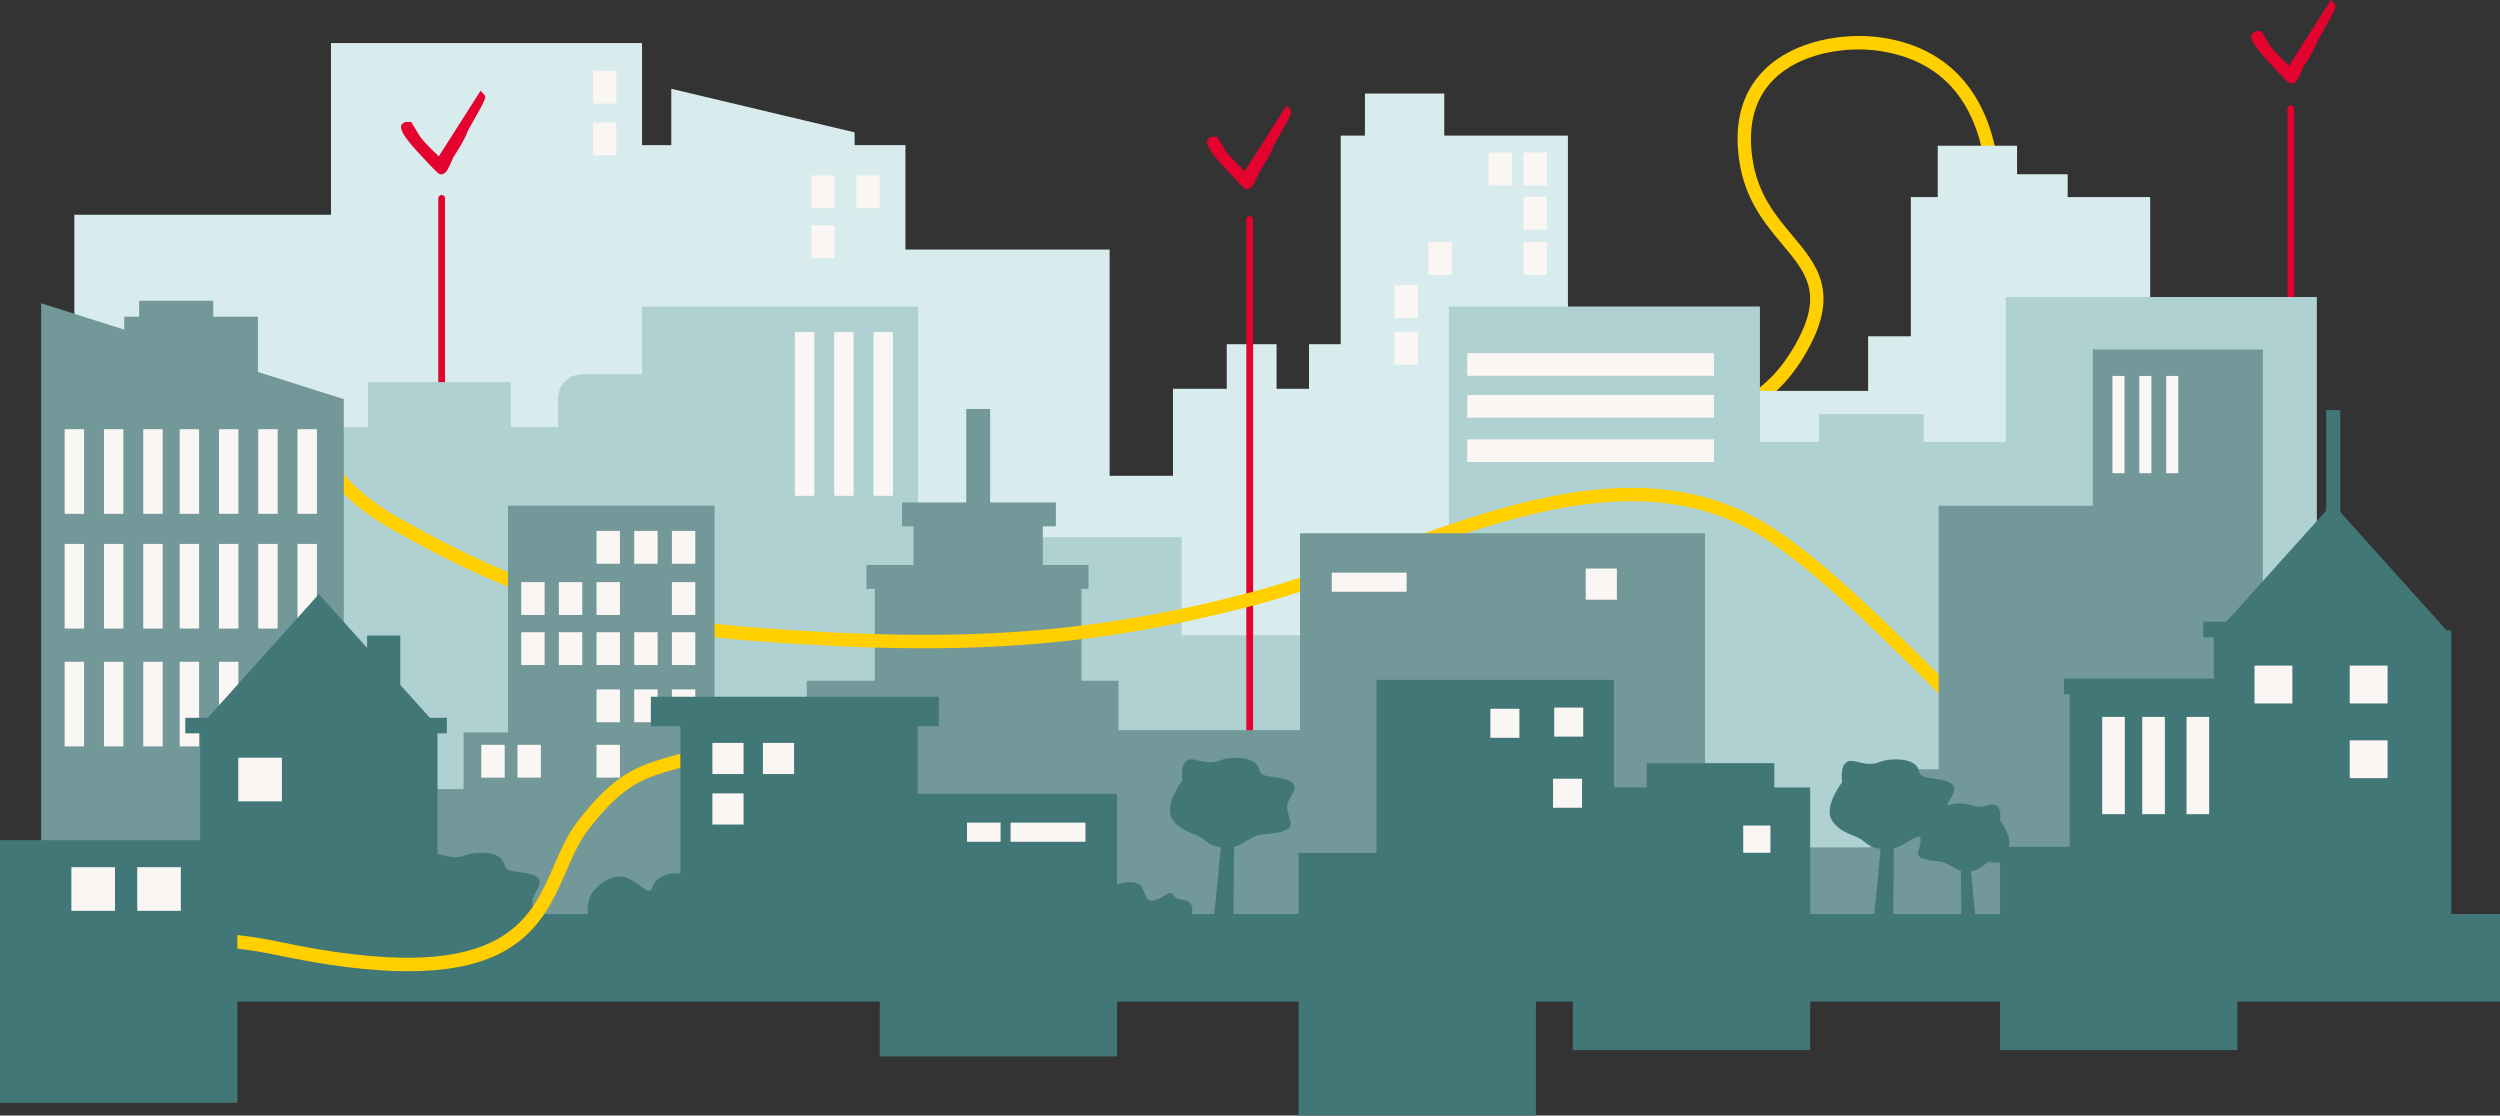
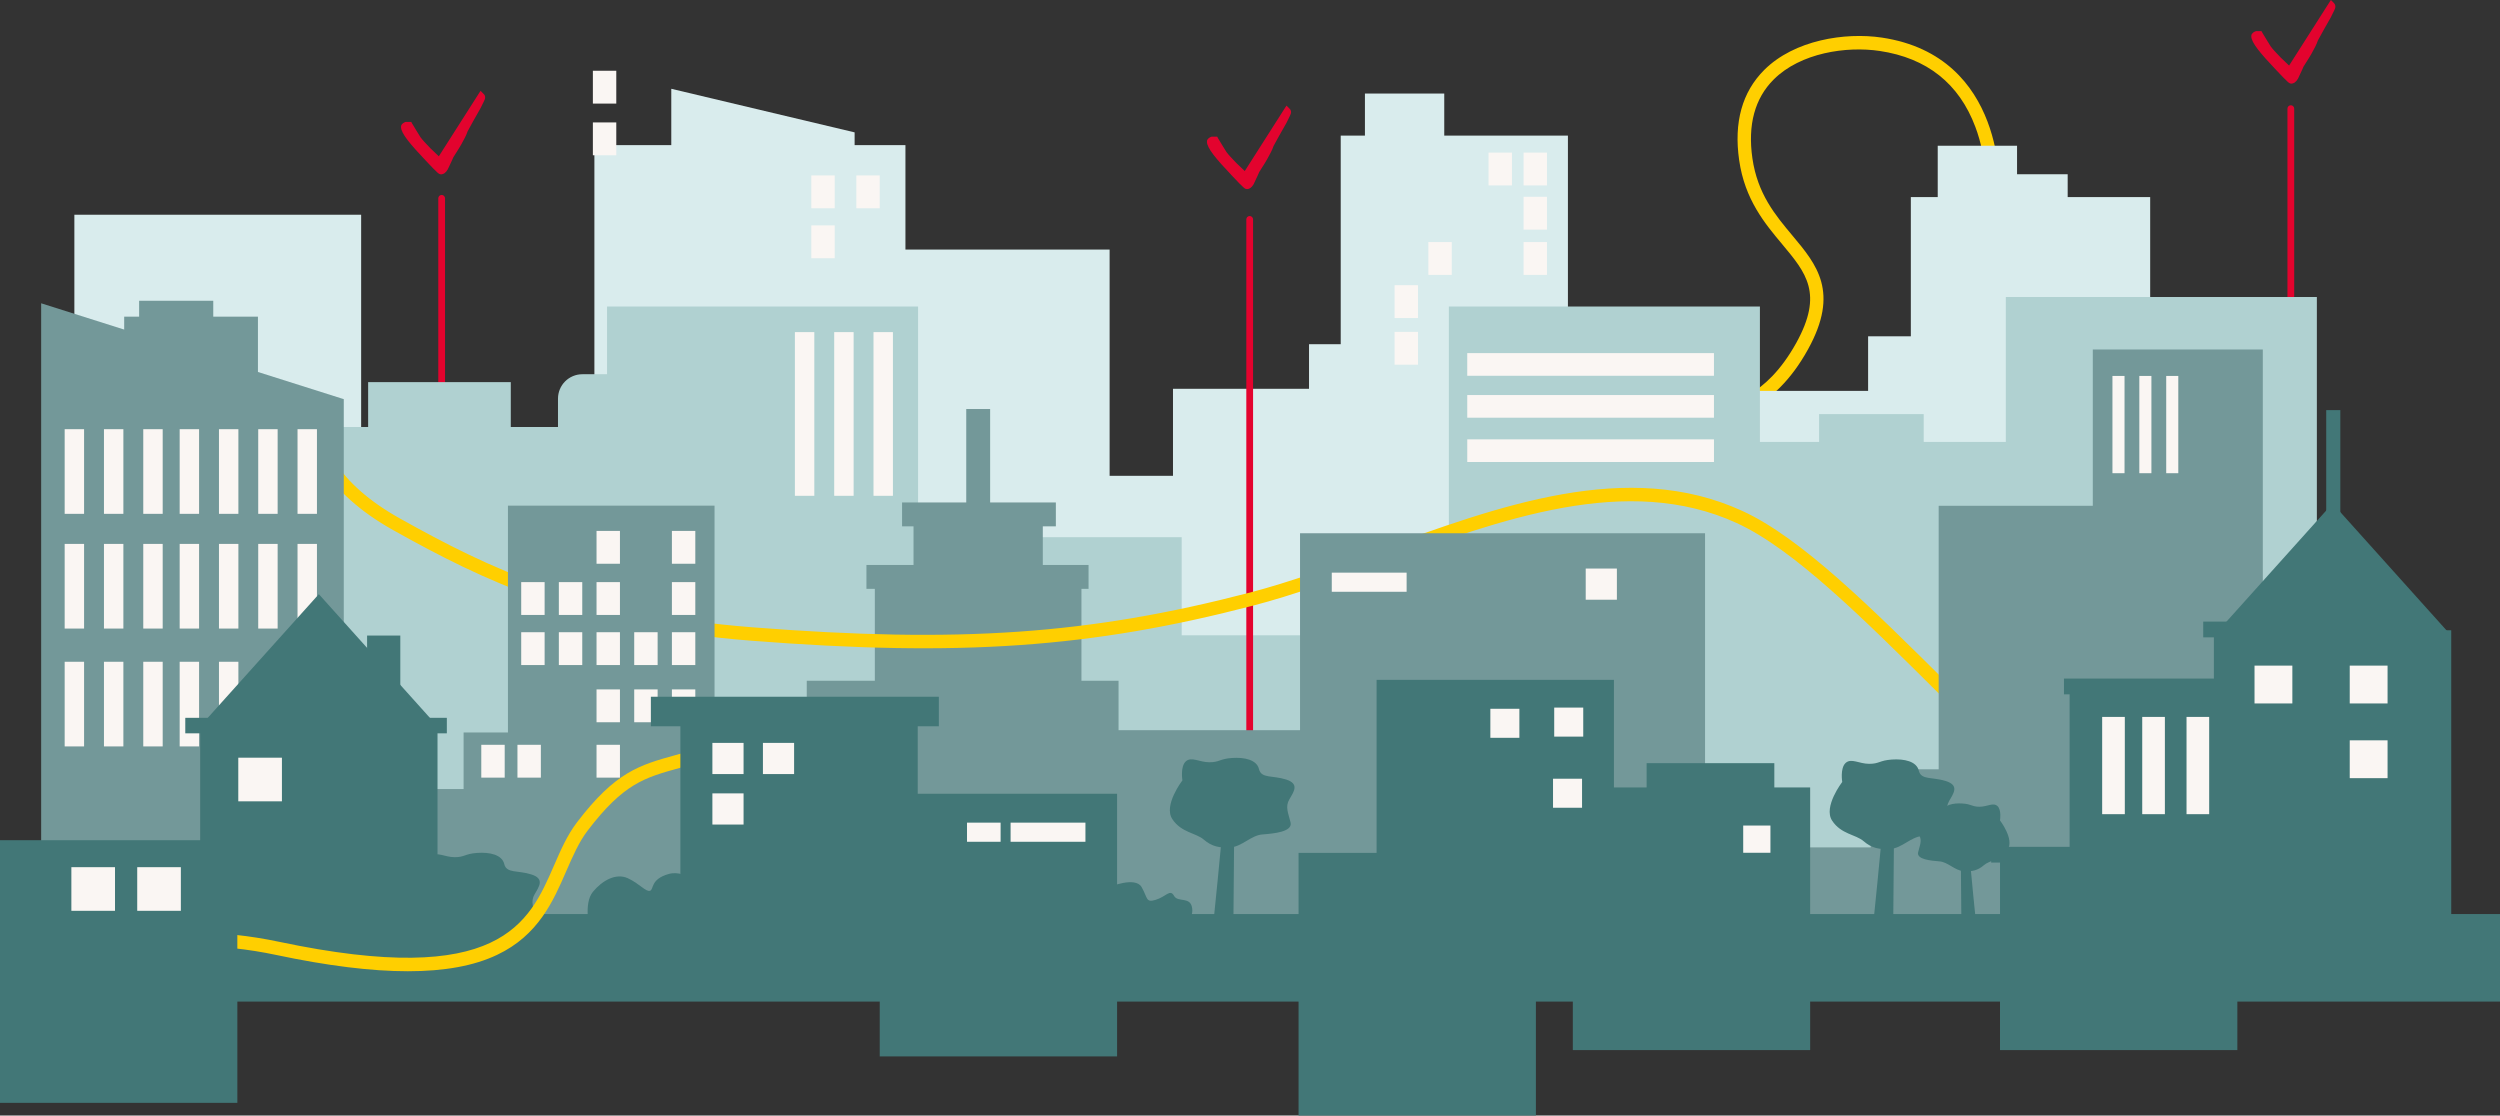
<svg xmlns="http://www.w3.org/2000/svg" version="1.1" x="0px" y="0px" viewBox="0 0 525.41 234.44" style="enable-background:new 0 0 525.41 234.44;" xml:space="preserve">
  <rect x="0" y="0" width="525.41" height="234.44" fill="#333333" stroke="none" />
  <style type="text/css">
	.st0{fill:#FFCF00;}
	.st1{fill:#F9B300;}
	.st2{fill:#394444;}
	.st3{fill:#ACBA36;}
	.st4{fill:#E49A00;}
	.st5{fill:#D68200;}
	.st6{fill:#FAF4F0;}
	.st7{fill:#D3BAAC;}
	.st8{opacity:0.5;}
	.st9{fill:#00AD00;}
	.st10{opacity:0.8;fill:#00AD00;}
	.st11{fill:#EDDFD7;}
	.st12{opacity:0.5;fill:none;stroke:#FFC700;stroke-width:14.173;stroke-miterlimit:10;}
	.st13{fill:#FF0021;}
	.st14{opacity:0.43;fill:#EDDFD7;}
	.st15{fill:#D9ECED;}
	.st16{fill:#B0D1D1;}
	.st17{fill:#739899;}
	.st18{fill:#E4032E;}
	.st19{fill:#427777;}
	.st20{fill:#FAF6F3;}
	.st21{fill:#E3032E;}
</style>
  <g id="Ebene_5">
</g>
  <g id="Ebene_2">
</g>
  <g id="Ebene_6">
</g>
  <g id="Ebene_3">
</g>
  <g id="Ebene_7">
    <g>
      <path class="st0" d="M362.86,87.43l-0.11-2.83c0.32-0.02,8.14-0.56,14.78-12.57c5.7-10.33,2.07-14.66-2.95-20.67    c-3.69-4.41-7.88-9.41-9.07-17.69c-1.15-7.96,0.63-14.35,5.29-18.99c6.31-6.28,16.95-7.93,24.69-6.78    c26.26,3.92,24.72,32.25,24.7,32.53l-2.83-0.18c0-0.07,0.39-6.68-2.22-13.6c-3.42-9.1-10.18-14.46-20.08-15.94    c-7.04-1.05-16.66,0.39-22.28,5.98c-3.99,3.97-5.5,9.55-4.49,16.58c1.08,7.48,4.82,11.95,8.44,16.27    c5.09,6.08,9.9,11.83,3.26,23.86C372.54,86.92,363.25,87.42,362.86,87.43z" />
      <rect x="226.35" y="100" class="st15" width="47.75" height="95.07" />
      <rect x="246.52" y="81.71" class="st15" width="47.75" height="95.07" />
      <rect x="124.92" y="30.5" class="st15" width="65.37" height="95.07" />
      <rect x="185.45" y="52.45" class="st15" width="47.75" height="95.07" />
      <rect x="127.58" y="64.42" class="st16" width="65.37" height="95.07" />
      <rect x="218.37" y="112.9" class="st16" width="29.98" height="91.64" />
      <rect x="245.64" y="133.52" class="st16" width="29.98" height="73.21" />
      <rect x="183.86" y="121.15" class="st17" width="43.42" height="51.66" />
      <rect x="191.99" y="106.57" class="st17" width="27.17" height="32.32" />
      <rect x="203.07" y="85.96" class="st17" width="5.02" height="32.32" />
      <rect x="203.23" y="91.95" transform="matrix(-1.836970e-16 1 -1 -1.836970e-16 313.853 -97.632)" class="st17" width="5.02" height="32.32" />
      <rect x="202.93" y="97.91" transform="matrix(-1.836970e-16 1 -1 -1.836970e-16 326.685 -84.194)" class="st17" width="5.02" height="46.68" />
-       <rect x="69.56" y="9.05" class="st15" width="65.37" height="95.07" />
      <rect x="15.63" y="45.13" class="st15" width="60.27" height="95.07" />
      <rect x="281.77" y="28.5" class="st15" width="47.75" height="95.07" />
      <rect x="286.86" y="19.66" class="st15" width="16.67" height="33.2" />
      <rect x="407.24" y="30.63" class="st15" width="16.67" height="33.2" />
      <rect x="417.88" y="36.62" class="st15" width="16.67" height="33.2" />
      <polygon class="st15" points="179.61,51.86 141.08,51.86 141.08,18.66 179.61,27.82   " />
      <rect x="392.61" y="70.68" class="st15" width="50.3" height="130.77" />
      <rect x="401.59" y="41.42" class="st15" width="50.3" height="165.31" />
-       <rect x="257.82" y="72.34" class="st15" width="10.47" height="24.32" />
      <rect x="275.11" y="72.34" class="st15" width="10.47" height="146.38" />
      <rect x="366.35" y="82.15" class="st15" width="62.7" height="95.07" />
      <rect x="39.79" y="89.74" class="st16" width="92.07" height="78.18" />
      <path class="st18" d="M262.64,209.1c-0.39,0-0.71-0.32-0.71-0.71V46.11c0-0.39,0.32-0.71,0.71-0.71s0.71,0.32,0.71,0.71v162.28    C263.35,208.78,263.03,209.1,262.64,209.1z" />
      <path class="st18" d="M481.45,185.82c-0.39,0-0.71-0.32-0.71-0.71V22.83c0-0.39,0.32-0.71,0.71-0.71s0.71,0.32,0.71,0.71v162.28    C482.16,185.51,481.84,185.82,481.45,185.82z" />
      <path class="st18" d="M92.82,204.67c-0.39,0-0.71-0.32-0.71-0.71V41.68c0-0.39,0.32-0.71,0.71-0.71s0.71,0.32,0.71,0.71v162.28    C93.53,204.35,93.21,204.67,92.82,204.67z" />
      <rect x="77.37" y="80.31" class="st16" width="29.98" height="91.64" />
      <path class="st16" d="M142.13,157.83H122.4c-2.83,0-5.13-2.29-5.13-5.13V83.78c0-2.83,2.29-5.13,5.13-5.13h19.72    c2.83,0,5.13,2.29,5.13,5.13v68.93C147.25,155.54,144.96,157.83,142.13,157.83z" />
      <rect x="304.5" y="64.42" class="st16" width="65.37" height="104.89" />
      <rect x="421.55" y="62.42" class="st16" width="65.37" height="95.07" />
      <rect x="382.31" y="87.03" class="st16" width="21.98" height="95.07" />
      <rect x="359.7" y="92.88" class="st16" width="65.37" height="97.87" />
      <rect x="70.17" y="165.83" class="st17" width="106.41" height="36.25" />
      <rect x="97.43" y="153.94" class="st17" width="43.42" height="49.2" />
      <path class="st0" d="M420.49,158.59c-4.31-4.19-8.51-8.36-12.57-12.39c-16.64-16.54-31.02-30.82-42.94-36.28    c-22.94-10.51-49.32-0.87-74.83,8.46c-9.38,3.43-18.23,6.67-26.87,8.92c-34,8.85-61.56,10.77-105.33,7.36    c-36.21-2.83-56.27-12.6-75.29-23.23c-14.35-8.02-18.02-17.37-19.71-25.45l2.77-0.58c1.64,7.83,5,16.11,18.32,23.56    c18.73,10.47,38.5,20.1,74.13,22.88c43.42,3.39,70.74,1.49,104.39-7.27c8.5-2.21,17.3-5.43,26.61-8.83    c26.05-9.52,52.98-19.37,76.98-8.37c12.38,5.67,26.92,20.12,43.75,36.84c4.06,4.03,8.25,8.2,12.55,12.37L420.49,158.59z" />
      <rect x="169.55" y="143.07" class="st17" width="65.53" height="64.87" />
      <rect x="26.1" y="66.55" class="st17" width="28.11" height="16.17" />
      <rect x="29.24" y="63.21" class="st17" width="15.58" height="8.96" />
      <rect x="219.96" y="153.46" class="st17" width="87.66" height="54.21" />
      <rect x="273.22" y="112.07" class="st17" width="85.12" height="54.21" />
      <rect x="407.44" y="106.3" class="st17" width="43.59" height="97.23" />
      <rect x="366.11" y="178.09" class="st17" width="64.09" height="21.99" />
      <rect x="393.16" y="161.68" class="st17" width="64.09" height="45.82" />
      <rect x="439.83" y="73.45" class="st17" width="35.73" height="79.54" />
      <polygon class="st17" points="72.25,205.1 8.65,205.1 8.65,63.74 72.25,83.89   " />
      <rect x="9.98" y="192.1" class="st19" width="515.44" height="18.4" />
      <rect x="42.07" y="151.53" class="st19" width="49.88" height="55.2" />
      <rect x="184.89" y="166.82" class="st19" width="49.88" height="55.2" />
      <rect x="420.33" y="179.9" class="st19" width="49.88" height="40.79" />
      <rect x="289.31" y="142.88" class="st19" width="49.88" height="55.2" />
      <rect x="330.55" y="165.49" class="st19" width="49.88" height="55.2" />
      <rect x="272.91" y="179.24" class="st19" width="49.88" height="55.2" />
      <rect x="346.06" y="160.39" class="st19" width="26.84" height="50.11" />
      <rect x="434.96" y="144.88" class="st19" width="49.88" height="55.2" />
      <rect x="50.08" y="159.24" class="st20" width="9.17" height="9.17" />
      <rect x="313.22" y="148.96" class="st20" width="6.1" height="6.1" />
      <rect x="326.64" y="148.71" class="st20" width="6.1" height="6.1" />
      <rect x="326.39" y="163.66" class="st20" width="6.1" height="6.1" />
      <rect x="366.36" y="173.5" class="st20" width="5.72" height="5.72" />
      <rect x="441.8" y="150.67" class="st20" width="4.76" height="20.44" />
      <rect x="443.96" y="79.01" class="st20" width="2.54" height="20.44" />
      <rect x="449.61" y="79.01" class="st20" width="2.54" height="20.44" />
      <rect x="455.26" y="79.01" class="st20" width="2.54" height="20.44" />
      <rect x="450.22" y="150.67" class="st20" width="4.76" height="20.44" />
      <rect x="331.91" y="50.67" transform="matrix(-1.836970e-16 1 -1 -1.836970e-16 410.881 -257.697)" class="st20" width="4.76" height="51.85" />
      <rect x="331.91" y="59.48" transform="matrix(-1.836970e-16 1 -1 -1.836970e-16 419.693 -248.885)" class="st20" width="4.76" height="51.85" />
      <rect x="331.91" y="68.79" transform="matrix(-1.836970e-16 1 -1 -1.836970e-16 429.005 -239.574)" class="st20" width="4.76" height="51.85" />
      <rect x="459.53" y="150.67" class="st20" width="4.76" height="20.44" />
      <rect x="333.26" y="119.49" class="st20" width="6.55" height="6.55" />
      <rect x="124.6" y="14.87" class="st20" width="4.92" height="6.9" />
      <rect x="124.6" y="25.73" class="st20" width="4.92" height="6.9" />
      <rect x="179.97" y="36.87" class="st20" width="4.92" height="6.9" />
      <rect x="170.51" y="36.87" class="st20" width="4.92" height="6.9" />
      <rect x="170.51" y="47.37" class="st20" width="4.92" height="6.9" />
      <rect x="203.23" y="172.89" class="st20" width="7.06" height="4.02" />
      <rect x="212.39" y="172.89" class="st20" width="15.73" height="4.02" />
      <rect x="279.89" y="120.35" class="st20" width="15.73" height="4.02" />
      <rect x="37.76" y="90.2" class="st20" width="4.08" height="17.79" />
      <rect x="46.02" y="90.2" class="st20" width="4.08" height="17.79" />
      <rect x="54.27" y="90.2" class="st20" width="4.08" height="17.79" />
      <rect x="62.53" y="90.2" class="st20" width="4.08" height="17.79" />
      <rect x="167.06" y="69.8" class="st20" width="4.08" height="34.4" />
      <rect x="175.32" y="69.8" class="st20" width="4.08" height="34.4" />
      <rect x="183.58" y="69.8" class="st20" width="4.08" height="34.4" />
      <rect x="13.59" y="90.2" class="st20" width="4.08" height="17.79" />
      <rect x="21.85" y="90.2" class="st20" width="4.08" height="17.79" />
      <rect x="30.11" y="90.2" class="st20" width="4.08" height="17.79" />
      <rect x="37.76" y="114.31" class="st20" width="4.08" height="17.79" />
      <rect x="46.02" y="114.31" class="st20" width="4.08" height="17.79" />
      <rect x="54.27" y="114.31" class="st20" width="4.08" height="17.79" />
      <rect x="62.53" y="114.31" class="st20" width="4.08" height="17.79" />
      <rect x="13.59" y="114.31" class="st20" width="4.08" height="17.79" />
      <rect x="21.85" y="114.31" class="st20" width="4.08" height="17.79" />
      <rect x="30.11" y="114.31" class="st20" width="4.08" height="17.79" />
      <rect x="37.76" y="139.08" class="st20" width="4.08" height="17.79" />
      <rect x="46.02" y="139.08" class="st20" width="4.08" height="12.19" />
      <rect x="13.59" y="139.08" class="st20" width="4.08" height="17.79" />
      <rect x="21.85" y="139.08" class="st20" width="4.08" height="17.79" />
      <rect x="30.11" y="139.08" class="st20" width="4.08" height="17.79" />
      <rect x="38.94" y="150.86" class="st19" width="54.97" height="3.26" />
      <polygon class="st19" points="67.01,124.87 42.33,152.35 91.68,152.35   " />
      <rect x="77.15" y="133.57" class="st19" width="6.98" height="13.08" />
      <path class="st19" d="M123.93,195.31c0,0-1.33-5.43,0.67-7.87c2-2.44,4.88-3.99,7.32-2.88s3.77,2.88,4.66,2.66    c0.89-0.22,0-2.44,3.99-3.55c3.99-1.11,7.98,3.77,7.98,3.77l-2.66,10.42l-13.08,2.22L123.93,195.31z" />
      <path class="st19" d="M254.95,194.51c0,0,1.88-18.25,1.88-19.78s2.56-0.85,2.56-0.85l-0.17,19.61L254.95,194.51z" />
      <path class="st19" d="M248.5,164.01c0,0-4.03,5.23-2.13,8.12s4.97,2.89,6.63,4.33c1.66,1.44,3.32,1.8,5.68,1.62    s4.26-2.53,6.63-2.71c2.37-0.18,6.4-0.54,5.92-2.53s-1.18-3.25-0.24-4.87c0.95-1.62,2.13-3.25-0.71-4.15    c-2.84-0.9-5.21-0.18-5.68-2.17c-0.47-1.99-3.08-2.53-5.68-2.35s-2.61,0.9-4.74,0.9s-3.79-1.26-4.97-0.18    C248.02,161.12,248.5,164.01,248.5,164.01z" />
      <path class="st19" d="M393.62,194.84c0,0,1.88-18.25,1.88-19.78s2.56-0.85,2.56-0.85l-0.17,19.61L393.62,194.84z" />
      <path class="st19" d="M387.17,164.34c0,0-4.03,5.23-2.13,8.12c1.89,2.89,4.97,2.89,6.63,4.33c1.66,1.44,3.32,1.8,5.68,1.62    c2.37-0.18,4.26-2.53,6.63-2.71s6.4-0.54,5.92-2.53s-1.18-3.25-0.24-4.87c0.95-1.62,2.13-3.25-0.71-4.15    c-2.84-0.9-5.21-0.18-5.68-2.17c-0.47-1.99-3.08-2.53-5.68-2.35s-2.61,0.9-4.74,0.9c-2.13,0-3.79-1.26-4.97-0.18    C386.69,161.46,387.17,164.34,387.17,164.34z" />
      <path class="st19" d="M415.45,195.51c0,0-1.42-13.81-1.42-14.97s-1.94-0.65-1.94-0.65l0.13,14.85L415.45,195.51z" />
      <path class="st19" d="M420.33,172.42c0,0,3.05,3.96,1.61,6.15c-1.43,2.19-3.77,2.19-5.02,3.28c-1.26,1.09-2.51,1.37-4.3,1.23    s-3.23-1.91-5.02-2.05c-1.79-0.14-4.84-0.41-4.48-1.91c0.36-1.5,0.9-2.46,0.18-3.69c-0.72-1.23-1.61-2.46,0.54-3.14    c2.15-0.68,3.94-0.14,4.3-1.64c0.36-1.5,2.33-1.91,4.3-1.78s1.97,0.68,3.59,0.68s2.87-0.96,3.77-0.14    C420.69,170.24,420.33,172.42,420.33,172.42z" />
      <path class="st19" d="M89.88,183.96c0,0-4.03,5.23-2.13,8.12c1.89,2.89,4.97,2.89,6.63,4.33c1.66,1.44,3.32,1.8,5.68,1.62    c2.37-0.18,4.26-2.53,6.63-2.71s6.4-0.54,5.92-2.53s-1.18-3.25-0.24-4.87c0.95-1.62,2.13-3.25-0.71-4.15    c-2.84-0.9-5.21-0.18-5.68-2.17s-3.08-2.53-5.68-2.35c-2.61,0.18-2.61,0.9-4.74,0.9c-2.13,0-3.79-1.26-4.97-0.18    C89.4,181.08,89.88,183.96,89.88,183.96z" />
      <path class="st19" d="M233.11,186.44c0,0,5.49-2.33,6.82,0c1.33,2.33,0.83,3.33,2.99,2.66c2.16-0.67,2.99-2.33,3.82-0.83    c0.83,1.5,3.49,0,3.82,2.66s-2.49,3.66-2.49,3.66l-8.15-0.83l-8.15-1.33l-2.33-1.66L233.11,186.44z" />
      <rect x="477.54" y="116.13" transform="matrix(-1.836970e-16 1 -1 -1.836970e-16 611.489 -346.901)" class="st19" width="3.31" height="32.32" />
      <rect x="448.28" y="128.11" transform="matrix(-1.836970e-16 1 -1 -1.836970e-16 594.197 -305.666)" class="st19" width="3.31" height="32.32" />
      <rect x="432.98" y="163.47" transform="matrix(-1.836970e-16 1 -1 -1.836970e-16 614.26 -255.008)" class="st19" width="3.31" height="32.32" />
      <rect x="312.84" y="32.07" class="st20" width="4.92" height="6.9" />
      <rect x="320.2" y="32.07" class="st20" width="4.92" height="6.9" />
      <rect x="320.2" y="41.36" class="st20" width="4.92" height="6.9" />
      <rect x="320.2" y="50.87" class="st20" width="4.92" height="6.9" />
      <rect x="300.19" y="50.87" class="st20" width="4.92" height="6.9" />
      <rect x="293.09" y="59.94" transform="matrix(-1 -1.224647e-16 1.224647e-16 -1 591.101 126.778)" class="st20" width="4.92" height="6.9" />
      <rect x="293.09" y="69.75" transform="matrix(-1 -1.224647e-16 1.224647e-16 -1 591.101 146.398)" class="st20" width="4.92" height="6.9" />
      <path class="st21" d="M271.33,23.68c0,0.23-0.31,0.85-0.93,2.08l-0.02,0.03l0,0.01c-0.65,1.17-1.02,1.82-1.28,2.26    c-0.07,0.12-0.04,0.07,0,0l0,0c-0.05,0.08-0.12,0.2-0.21,0.37c-0.3,0.52-0.71,1.27-1.24,2.26c-0.12,0.38-0.31,0.81-0.54,1.28    c-0.23,0.47-0.53,1-0.85,1.58l-0.01,0.01c-0.08,0.15-0.15,0.26-0.22,0.37c-0.1,0.17-0.17,0.29-0.22,0.37    c-0.36,0.6-0.76,1.24-1.17,1.86c-0.17,0.43-0.43,0.97-0.74,1.63c-0.16,0.34-0.35,0.73-0.39,0.84l-0.02,0.05    c-0.42,0.74-0.91,1.06-1.45,1.06c-0.06,0-0.11,0-0.22-0.04l0,0c-0.1-0.03-0.2-0.09-0.3-0.17l0,0c-0.06-0.04-0.13-0.11-0.22-0.18    c-0.4-0.36-1.22-1.18-2.41-2.46l0,0c-1.68-1.76-2.96-3.2-3.82-4.31c-0.94-1.22-1.41-2.14-1.41-2.76c0-0.17,0-0.34,0.14-0.54    c0,0,0,0,0,0c0.08-0.08,0.15-0.18,0.24-0.25c0.17-0.14,0.38-0.24,0.59-0.31h1.18l0.19,0.36l0,0c0.23,0.41,0.57,0.97,1,1.65    c0.26,0.41,0.54,0.87,0.75,1.21c0.1,0.14,0.22,0.29,0.34,0.43c0.12,0.14,0.26,0.31,0.44,0.51l0,0c0.72,0.82,1.74,1.84,3.07,3.07    l8.31-13.04l0.46-0.72l0.6,0.6C271.33,23.11,271.33,23.4,271.33,23.68L271.33,23.68z" />
      <path class="st21" d="M490.81,1.51c0,0.23-0.31,0.85-0.93,2.08l-0.02,0.03l0,0.01c-0.65,1.17-1.02,1.82-1.28,2.26    c-0.07,0.12-0.04,0.07,0,0l0,0c-0.05,0.08-0.12,0.2-0.21,0.37c-0.3,0.52-0.71,1.27-1.24,2.26c-0.12,0.38-0.31,0.81-0.54,1.28    c-0.23,0.47-0.53,1-0.85,1.58l-0.01,0.01c-0.08,0.15-0.15,0.26-0.22,0.37c-0.1,0.17-0.17,0.29-0.22,0.37    c-0.36,0.6-0.76,1.24-1.17,1.86c-0.17,0.43-0.43,0.97-0.74,1.63c-0.16,0.34-0.35,0.73-0.39,0.84l-0.02,0.05    c-0.42,0.74-0.91,1.06-1.45,1.06c-0.06,0-0.11,0-0.22-0.04l0,0c-0.1-0.03-0.2-0.09-0.3-0.17l0,0c-0.06-0.04-0.13-0.11-0.22-0.18    c-0.4-0.36-1.22-1.18-2.41-2.46l0,0c-1.68-1.76-2.96-3.2-3.82-4.31c-0.94-1.22-1.41-2.14-1.41-2.76c0-0.17,0-0.34,0.14-0.54    c0,0,0,0,0,0c0.08-0.08,0.15-0.18,0.24-0.25c0.17-0.14,0.38-0.24,0.59-0.31h1.18l0.19,0.36l0,0c0.23,0.41,0.57,0.97,1,1.65    c0.26,0.41,0.54,0.87,0.75,1.21c0.1,0.14,0.22,0.29,0.34,0.43c0.12,0.14,0.26,0.31,0.44,0.51l0,0c0.72,0.82,1.74,1.84,3.07,3.07    l8.31-13.04L489.87,0l0.6,0.6C490.81,0.94,490.81,1.23,490.81,1.51L490.81,1.51z" />
      <path class="st21" d="M101.96,20.58c0,0.23-0.31,0.85-0.93,2.08l-0.02,0.03l0,0.01c-0.65,1.17-1.02,1.82-1.28,2.26    c-0.07,0.12-0.04,0.07,0,0l0,0c-0.05,0.08-0.12,0.2-0.21,0.37c-0.3,0.52-0.71,1.27-1.24,2.26c-0.12,0.38-0.31,0.81-0.54,1.28    c-0.23,0.47-0.53,1-0.85,1.58l-0.01,0.01c-0.08,0.15-0.15,0.26-0.22,0.37c-0.1,0.17-0.17,0.29-0.22,0.37    c-0.36,0.6-0.76,1.24-1.17,1.86c-0.17,0.43-0.43,0.97-0.74,1.63c-0.16,0.34-0.35,0.73-0.4,0.84l-0.02,0.05    c-0.42,0.74-0.91,1.06-1.45,1.06c-0.06,0-0.11,0-0.22-0.04l0,0c-0.1-0.03-0.2-0.09-0.3-0.17l0,0c-0.06-0.04-0.13-0.11-0.22-0.18    c-0.4-0.36-1.22-1.18-2.41-2.46l0,0c-1.68-1.76-2.96-3.2-3.82-4.31c-0.94-1.22-1.41-2.14-1.41-2.76c0-0.17,0-0.34,0.14-0.54    c0,0,0,0,0,0c0.08-0.08,0.15-0.18,0.24-0.25c0.17-0.14,0.38-0.24,0.59-0.31h1.18l0.19,0.36l0,0c0.23,0.41,0.57,0.97,1,1.65    c0.26,0.41,0.54,0.87,0.75,1.21c0.1,0.14,0.22,0.29,0.34,0.43c0.12,0.14,0.26,0.31,0.44,0.51l0,0c0.72,0.82,1.74,1.84,3.07,3.07    l8.31-13.04l0.46-0.72l0.6,0.6C101.96,20.01,101.96,20.29,101.96,20.58L101.96,20.58z" />
      <rect x="106.75" y="106.27" class="st17" width="43.42" height="64.87" />
      <rect x="125.37" y="111.58" class="st20" width="4.92" height="6.9" />
-       <rect x="133.29" y="111.58" class="st20" width="4.92" height="6.9" />
      <rect x="141.21" y="111.58" class="st20" width="4.92" height="6.9" />
      <rect x="109.54" y="122.34" class="st20" width="4.92" height="6.9" />
      <rect x="117.45" y="122.34" class="st20" width="4.92" height="6.9" />
      <rect x="125.37" y="122.34" class="st20" width="4.92" height="6.9" />
      <rect x="141.21" y="122.34" class="st20" width="4.92" height="6.9" />
      <rect x="109.54" y="132.87" class="st20" width="4.92" height="6.9" />
      <rect x="117.45" y="132.87" class="st20" width="4.92" height="6.9" />
      <rect x="125.37" y="132.87" class="st20" width="4.92" height="6.9" />
      <rect x="133.29" y="132.87" class="st20" width="4.92" height="6.9" />
      <rect x="141.21" y="132.87" class="st20" width="4.92" height="6.9" />
      <rect x="125.37" y="144.89" class="st20" width="4.92" height="6.9" />
      <rect x="125.37" y="156.53" class="st20" width="4.92" height="6.9" />
      <rect x="101.15" y="156.53" class="st20" width="4.92" height="6.9" />
      <rect x="108.75" y="156.53" class="st20" width="4.92" height="6.9" />
      <rect x="133.29" y="144.89" class="st20" width="4.92" height="6.9" />
      <rect x="141.21" y="144.89" class="st20" width="4.92" height="6.9" />
      <rect x="136.79" y="146.43" class="st19" width="60.52" height="6.21" />
      <path class="st0" d="M85.72,204.12c-7.7,0-16.9-1.14-27.71-3.43c-11.86-2.51-24-2.53-36.09-0.06l-0.57-2.78    c12.47-2.54,25-2.52,37.25,0.07c46.58,9.85,52.55-3.88,57.82-15.99c1.43-3.29,2.79-6.41,4.83-9.09    c8.13-10.66,13.16-12.05,20.76-14.16c1.73-0.48,3.51-0.97,5.53-1.63l0.88,2.7c-2.08,0.68-3.98,1.2-5.65,1.66    c-7.3,2.02-11.71,3.24-19.26,13.14c-1.84,2.41-3.12,5.37-4.49,8.5c-2.75,6.34-5.88,13.52-14.56,17.63    C99.63,202.98,93.43,204.12,85.72,204.12z" />
      <rect x="142.99" y="148.87" class="st19" width="49.88" height="55.2" />
      <rect x="149.72" y="156.13" class="st20" width="6.55" height="6.55" />
      <rect x="149.72" y="166.74" class="st20" width="6.55" height="6.55" />
      <rect x="160.34" y="156.13" class="st20" width="6.55" height="6.55" />
      <rect x="488.89" y="86.19" class="st19" width="2.96" height="32.32" />
      <rect x="465.28" y="132.46" class="st19" width="49.88" height="74.77" />
      <polygon class="st19" points="490.22,105.81 465.55,133.29 514.9,133.29   " />
      <rect x="473.82" y="139.89" class="st20" width="7.95" height="7.95" />
      <rect x="493.83" y="139.89" class="st20" width="7.95" height="7.95" />
      <rect x="493.83" y="155.59" class="st20" width="7.95" height="7.95" />
      <rect y="176.58" class="st19" width="49.88" height="55.2" />
      <rect x="28.84" y="182.25" class="st20" width="9.17" height="9.17" />
      <rect x="15" y="182.25" class="st20" width="9.17" height="9.17" />
    </g>
  </g>
</svg>